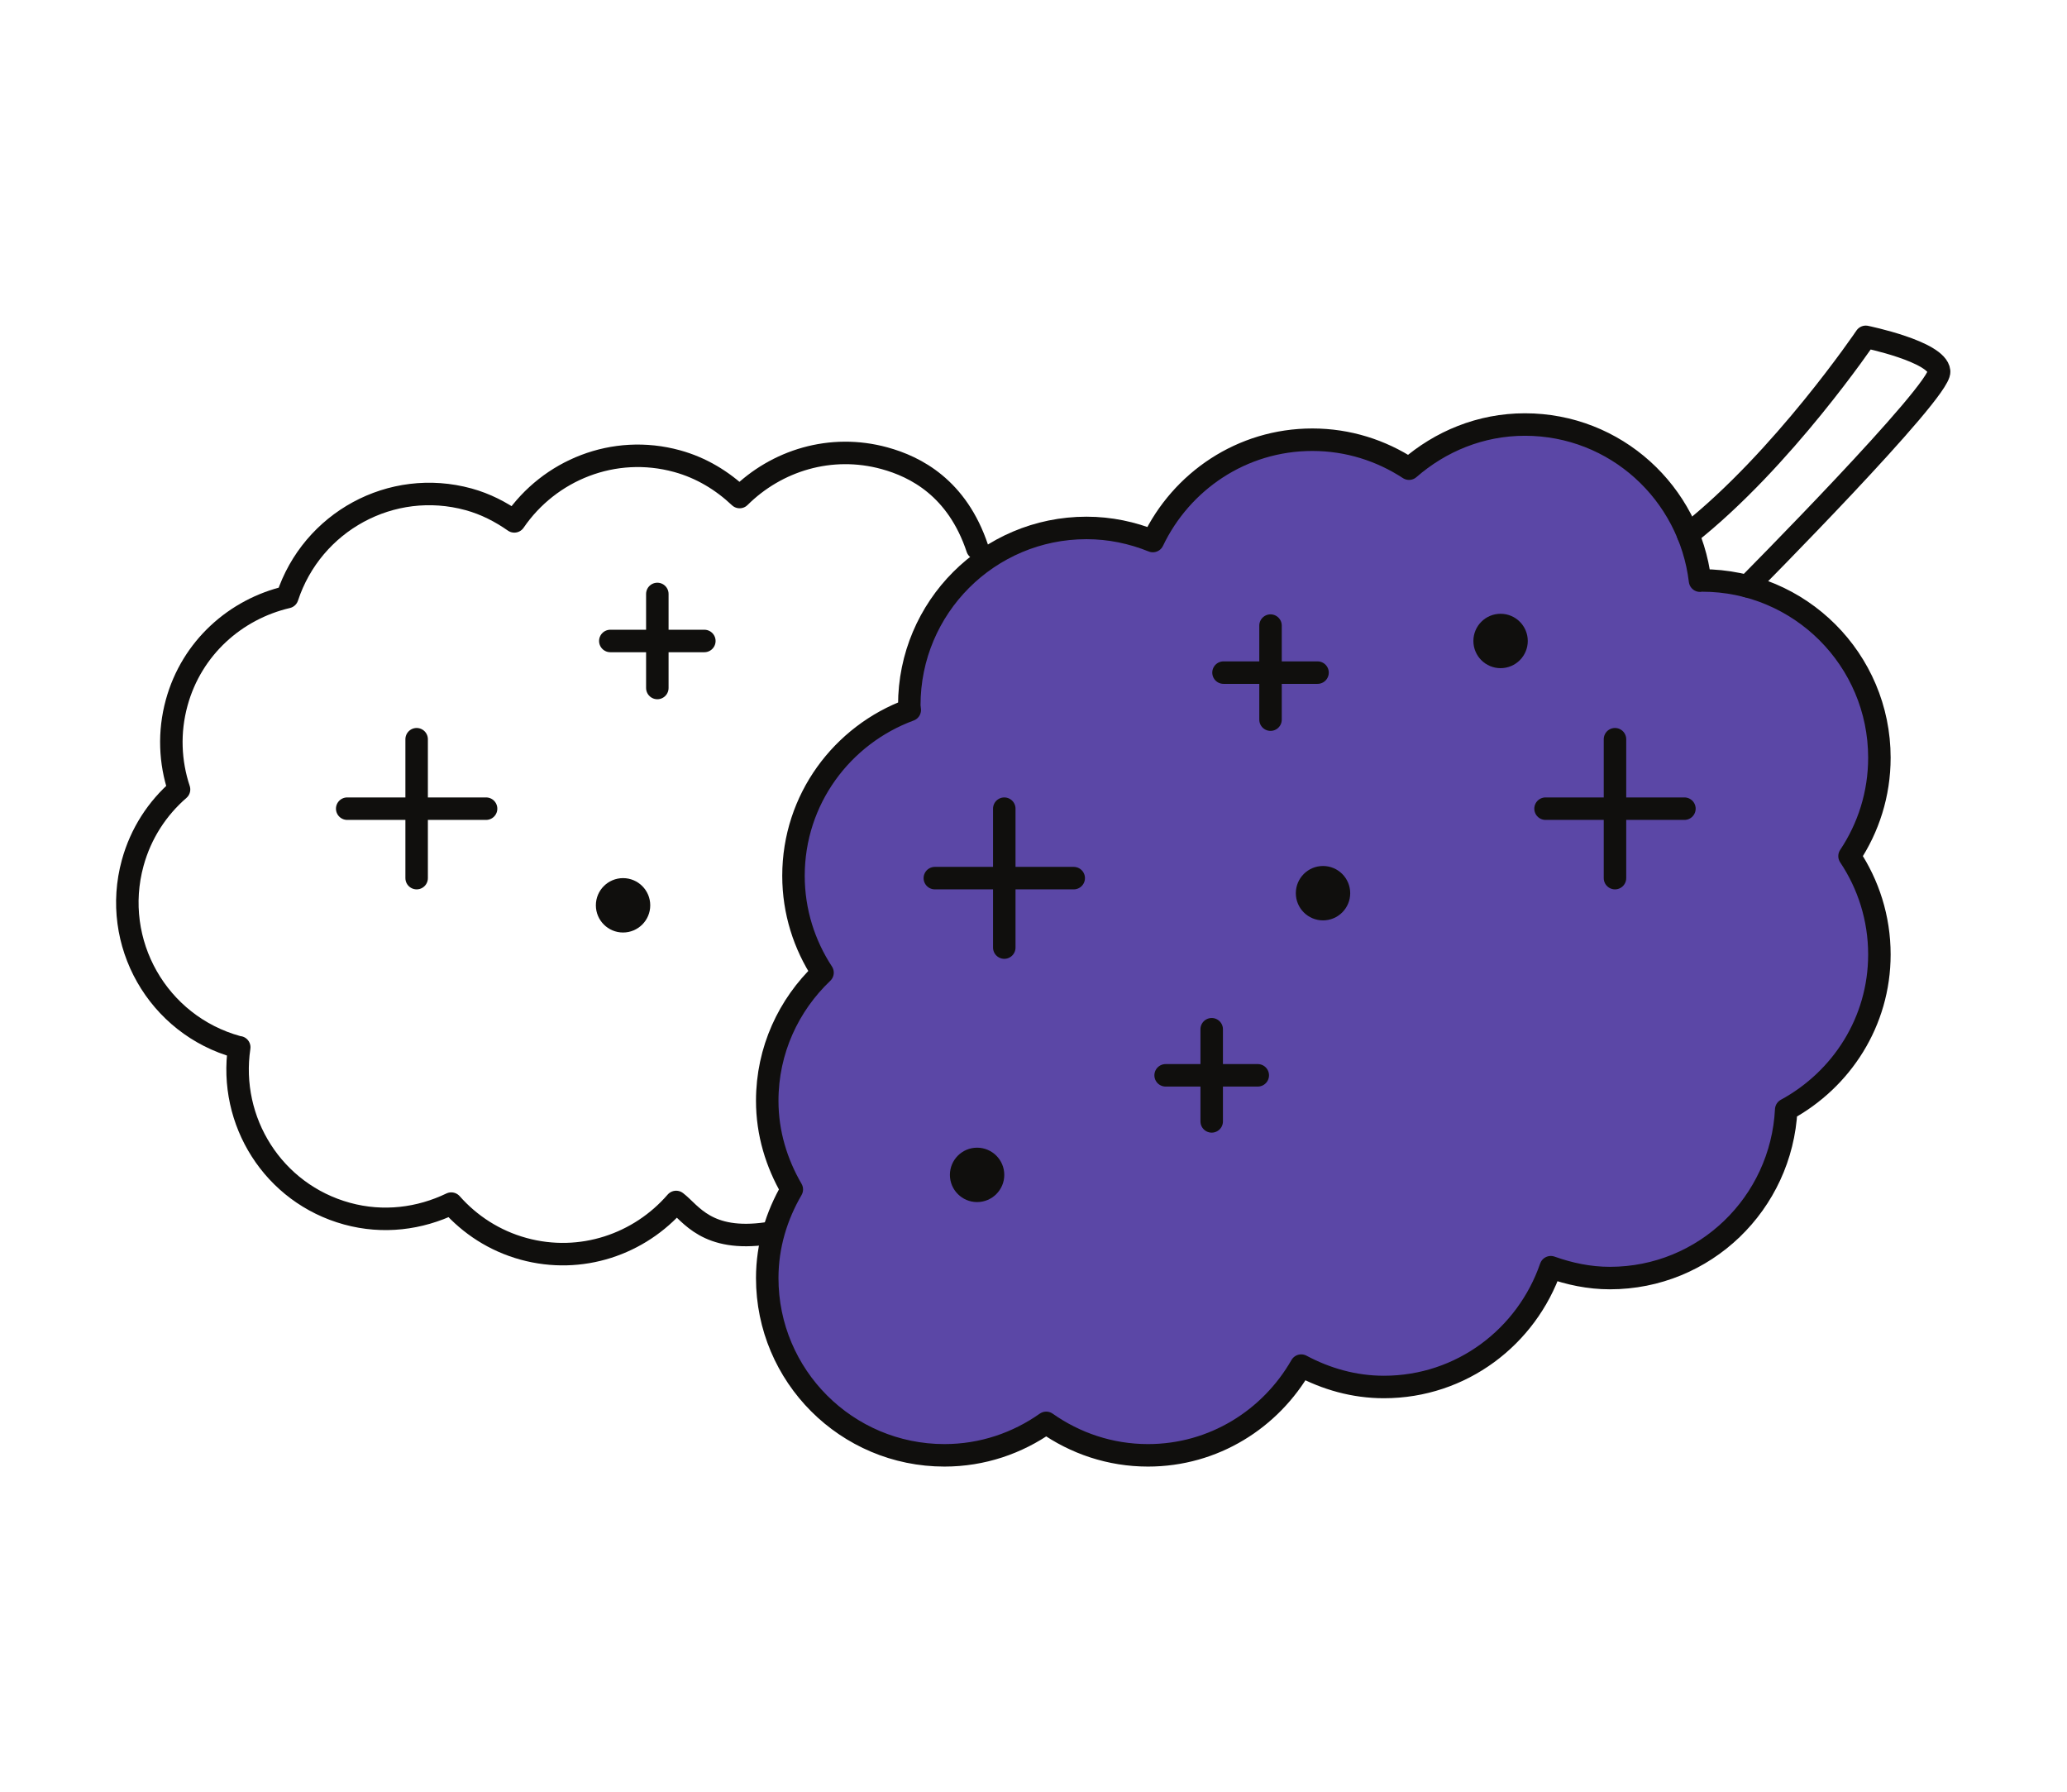
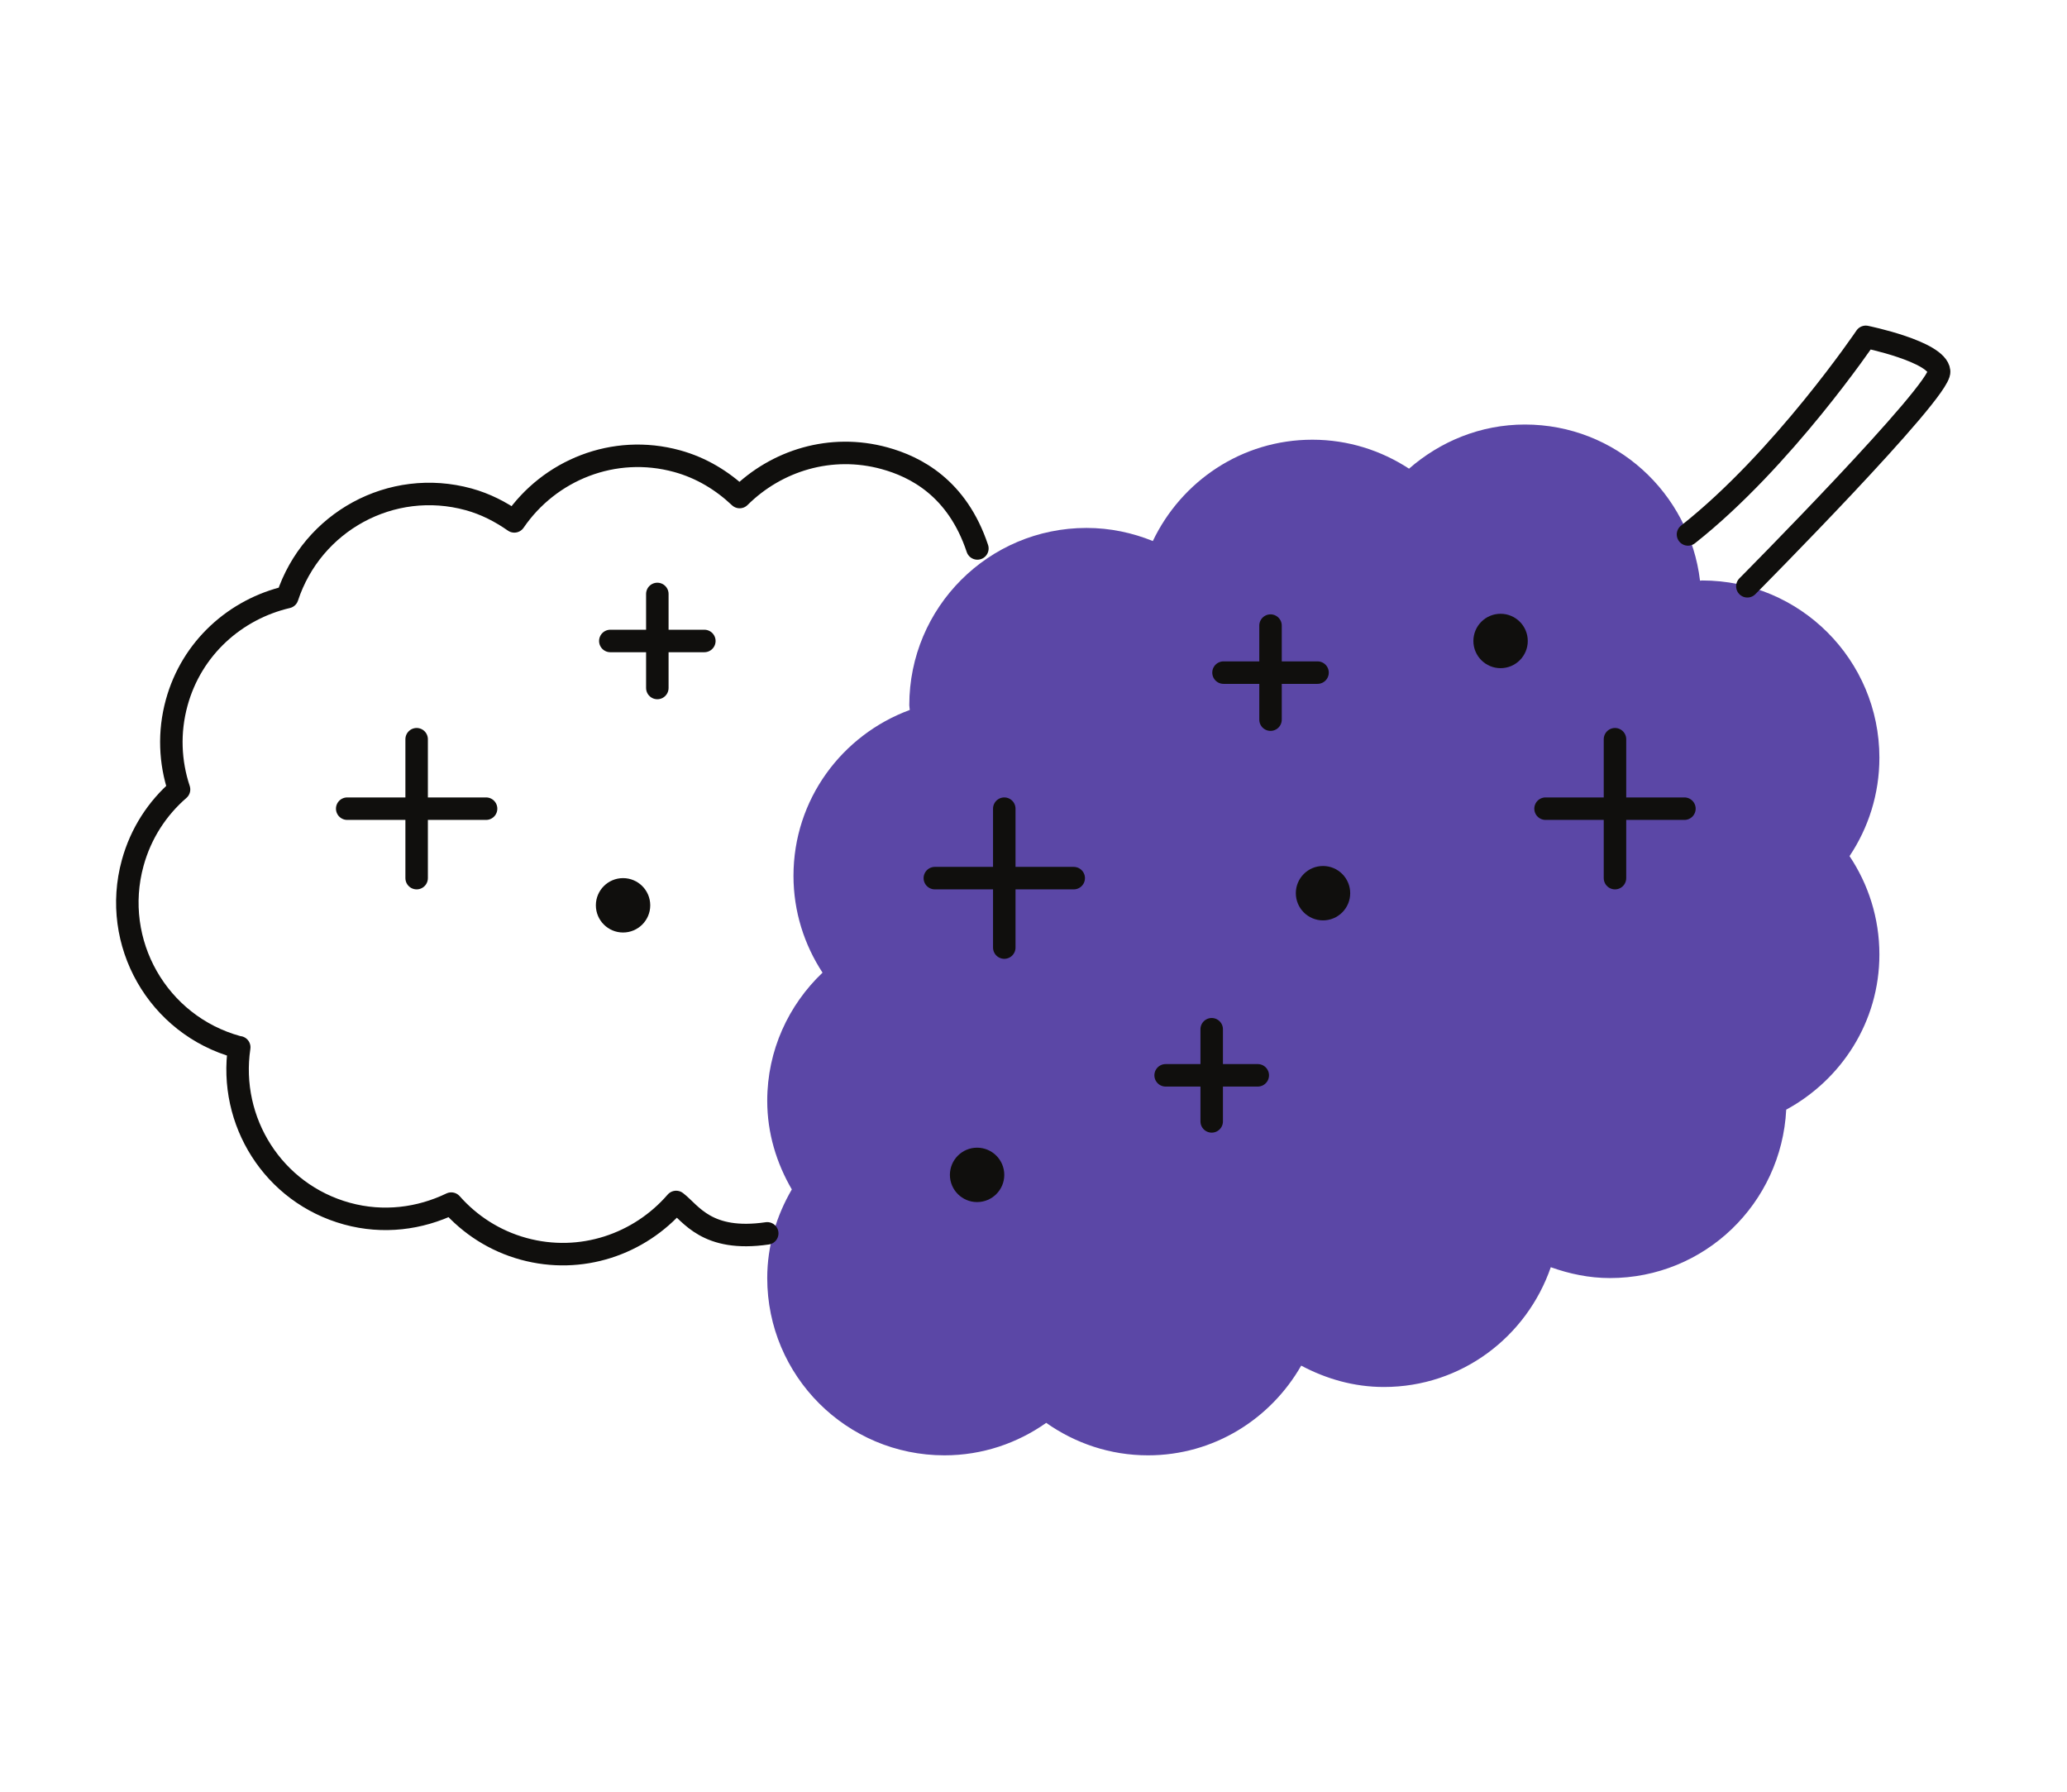
<svg xmlns="http://www.w3.org/2000/svg" xmlns:ns1="http://sodipodi.sourceforge.net/DTD/sodipodi-0.dtd" xmlns:ns2="http://www.inkscape.org/namespaces/inkscape" version="1.1" id="svg2" xml:space="preserve" width="160" height="138.667" viewBox="0 0 160 138.667" ns1:docname="flower.eps">
  <defs id="defs6" />
  <g id="g8" ns2:groupmode="layer" ns2:label="ink_ext_XXXXXX" transform="matrix(1.333,0,0,-1.333,0,138.667)">
    <g id="g10" transform="scale(0.1)">
      <path d="m 1091.36,600.328 c 0,56.844 -46.08,102.922 -102.922,102.922 -0.422,0 -0.813,-0.117 -1.235,-0.121 -6.129,50.984 -49.043,90.656 -101.687,90.656 -25.864,0 -49.215,-9.867 -67.297,-25.625 -16.16,10.555 -35.387,16.809 -56.129,16.809 -40.992,0 -76.094,-24.141 -92.645,-58.824 -11.91,4.816 -24.867,7.601 -38.5,7.601 -56.843,0 -102.922,-46.078 -102.922,-102.922 0,-0.945 0.25,-1.824 0.278,-2.761 -39.324,-14.477 -67.524,-51.938 -67.524,-96.286 0,-20.777 6.274,-40.047 16.864,-56.226 -19.696,-18.746 -32.11,-45.059 -32.11,-74.399 0,-18.843 5.434,-36.265 14.274,-51.461 -8.84,-15.187 -14.274,-32.617 -14.274,-51.461 0,-56.839 46.078,-102.921 102.922,-102.921 22.031,0 42.344,7.058 59.086,18.851 16.742,-11.793 37.051,-18.851 59.086,-18.851 38.25,0 71.242,21.109 88.984,52.086 14.399,-7.661 30.575,-12.407 48.02,-12.407 45.086,0 82.988,29.184 96.906,69.543 10.781,-3.832 22.215,-6.301 34.313,-6.301 55.074,0 99.662,43.372 102.402,97.774 32.08,17.43 54.11,51.008 54.11,90.09 0,21.14 -6.41,40.769 -17.34,57.117 10.93,16.348 17.34,35.977 17.34,57.117" style="fill:#5b47a6;fill-opacity:1;fill-rule:nonzero;stroke:none" id="path12" />
-       <path d="m 1091.36,600.328 c 0,56.844 -46.08,102.922 -102.922,102.922 -0.422,0 -0.813,-0.117 -1.235,-0.121 -6.129,50.984 -49.043,90.656 -101.687,90.656 -25.864,0 -49.215,-9.867 -67.297,-25.625 -16.16,10.555 -35.387,16.809 -56.129,16.809 -40.992,0 -76.094,-24.141 -92.645,-58.824 -11.91,4.816 -24.867,7.601 -38.5,7.601 -56.843,0 -102.922,-46.078 -102.922,-102.922 0,-0.945 0.25,-1.824 0.278,-2.761 -39.324,-14.477 -67.524,-51.938 -67.524,-96.286 0,-20.777 6.274,-40.047 16.864,-56.226 -19.696,-18.746 -32.11,-45.059 -32.11,-74.399 0,-18.843 5.434,-36.265 14.274,-51.461 -8.84,-15.187 -14.274,-32.617 -14.274,-51.461 0,-56.839 46.078,-102.921 102.922,-102.921 22.031,0 42.344,7.058 59.086,18.851 16.742,-11.793 37.051,-18.851 59.086,-18.851 38.25,0 71.242,21.109 88.984,52.086 14.399,-7.661 30.575,-12.407 48.02,-12.407 45.086,0 82.988,29.184 96.906,69.543 10.781,-3.832 22.215,-6.301 34.313,-6.301 55.074,0 99.662,43.372 102.402,97.774 32.08,17.43 54.11,51.008 54.11,90.09 0,21.14 -6.41,40.769 -17.34,57.117 10.93,16.348 17.34,35.977 17.34,57.117 z" style="fill:none;stroke:#100f0d;stroke-width:13.057;stroke-linecap:round;stroke-linejoin:round;stroke-miterlimit:10;stroke-dasharray:none;stroke-opacity:1" id="path14" />
      <path d="m 567.566,721.84 c -11.73,35.195 -35.968,47.449 -53.921,52.375 -31.157,8.555 -62.754,-1.266 -84.137,-22.527 -10.016,9.457 -22.133,16.941 -36.34,20.843 -36.734,10.082 -74.133,-5.211 -94.5,-34.98 -7.926,5.531 -16.688,10.101 -26.539,12.804 -44.867,12.317 -90.887,-13.039 -105.285,-56.746 -30.031,-7.023 -55.492,-29.453 -64.231,-61.285 -4.726,-17.222 -3.894,-34.648 1.356,-50.41 -12.563,-10.871 -22.176,-25.426 -26.903,-42.652 -12.711,-46.301 14.52,-94.149 60.829,-106.86 0.339,-0.093 0.687,-0.086 1.031,-0.175 -6.406,-42.907 19.679,-84.821 62.566,-96.59 21.067,-5.785 42.297,-2.969 60.551,5.82 10.805,-12.211 25.07,-21.605 41.965,-26.242 33.39,-9.168 67.387,2.644 88.629,27.199 8.625,-6.586 17.695,-23.383 52.894,-18.23" style="fill:none;stroke:#100f0d;stroke-width:13.057;stroke-linecap:round;stroke-linejoin:round;stroke-miterlimit:10;stroke-dasharray:none;stroke-opacity:1" id="path16" />
      <path d="m 980.215,729.973 c 55.095,43.472 103.225,114.718 103.225,114.718 0,0 41.46,-8.476 42.61,-20.011 1.14,-11.539 -111.37,-124.809 -111.37,-124.809" style="fill:none;stroke:#100f0d;stroke-width:13.057;stroke-linecap:round;stroke-linejoin:round;stroke-miterlimit:10;stroke-dasharray:none;stroke-opacity:1" id="path18" />
      <path d="M 937.816,611.074 V 530.43" style="fill:none;stroke:#100f0d;stroke-width:13.057;stroke-linecap:round;stroke-linejoin:round;stroke-miterlimit:10;stroke-dasharray:none;stroke-opacity:1" id="path20" />
      <path d="M 978.137,570.754 H 897.492" style="fill:none;stroke:#100f0d;stroke-width:13.057;stroke-linecap:round;stroke-linejoin:round;stroke-miterlimit:10;stroke-dasharray:none;stroke-opacity:1" id="path22" />
      <path d="M 241.941,611.074 V 530.43" style="fill:none;stroke:#100f0d;stroke-width:13.057;stroke-linecap:round;stroke-linejoin:round;stroke-miterlimit:10;stroke-dasharray:none;stroke-opacity:1" id="path24" />
      <path d="M 282.266,570.754 H 201.621" style="fill:none;stroke:#100f0d;stroke-width:13.057;stroke-linecap:round;stroke-linejoin:round;stroke-miterlimit:10;stroke-dasharray:none;stroke-opacity:1" id="path26" />
      <path d="M 583.18,570.754 V 490.109" style="fill:none;stroke:#100f0d;stroke-width:13.057;stroke-linecap:round;stroke-linejoin:round;stroke-miterlimit:10;stroke-dasharray:none;stroke-opacity:1" id="path28" />
      <path d="M 623.504,530.43 H 542.859" style="fill:none;stroke:#100f0d;stroke-width:13.057;stroke-linecap:round;stroke-linejoin:round;stroke-miterlimit:10;stroke-dasharray:none;stroke-opacity:1" id="path30" />
      <path d="M 703.629,442.691 V 389.188" style="fill:none;stroke:#100f0d;stroke-width:13.057;stroke-linecap:round;stroke-linejoin:round;stroke-miterlimit:10;stroke-dasharray:none;stroke-opacity:1" id="path32" />
      <path d="M 730.383,415.941 H 676.875" style="fill:none;stroke:#100f0d;stroke-width:13.057;stroke-linecap:round;stroke-linejoin:round;stroke-miterlimit:10;stroke-dasharray:none;stroke-opacity:1" id="path34" />
      <path d="M 737.789,677.047 V 622.445" style="fill:none;stroke:#100f0d;stroke-width:13.057;stroke-linecap:round;stroke-linejoin:round;stroke-miterlimit:10;stroke-dasharray:none;stroke-opacity:1" id="path36" />
      <path d="M 765.09,649.746 H 710.488" style="fill:none;stroke:#100f0d;stroke-width:13.057;stroke-linecap:round;stroke-linejoin:round;stroke-miterlimit:10;stroke-dasharray:none;stroke-opacity:1" id="path38" />
      <path d="M 381.711,695.418 V 640.82" style="fill:none;stroke:#100f0d;stroke-width:13.057;stroke-linecap:round;stroke-linejoin:round;stroke-miterlimit:10;stroke-dasharray:none;stroke-opacity:1" id="path40" />
      <path d="M 409.012,668.117 H 354.41" style="fill:none;stroke:#100f0d;stroke-width:13.057;stroke-linecap:round;stroke-linejoin:round;stroke-miterlimit:10;stroke-dasharray:none;stroke-opacity:1" id="path42" />
      <path d="m 784.059,521.684 c 0,-8.719 -7.071,-15.786 -15.789,-15.786 -8.719,0 -15.786,7.067 -15.786,15.786 0,8.718 7.067,15.789 15.786,15.789 8.718,0 15.789,-7.071 15.789,-15.789" style="fill:#100f0d;fill-opacity:1;fill-rule:nonzero;stroke:none" id="path44" />
      <path d="m 583.18,358.137 c 0,-8.719 -7.071,-15.789 -15.785,-15.789 -8.719,0 -15.79,7.07 -15.79,15.789 0,8.718 7.071,15.789 15.79,15.789 8.714,0 15.785,-7.071 15.785,-15.789" style="fill:#100f0d;fill-opacity:1;fill-rule:nonzero;stroke:none" id="path46" />
      <path d="m 377.594,514.645 c 0,-8.719 -7.071,-15.79 -15.789,-15.79 -8.719,0 -15.785,7.071 -15.785,15.79 0,8.718 7.066,15.785 15.785,15.785 8.718,0 15.789,-7.067 15.789,-15.785" style="fill:#100f0d;fill-opacity:1;fill-rule:nonzero;stroke:none" id="path48" />
      <path d="m 887.172,668.117 c 0,-8.719 -7.07,-15.785 -15.789,-15.785 -8.719,0 -15.789,7.066 -15.789,15.785 0,8.723 7.07,15.789 15.789,15.789 8.719,0 15.789,-7.066 15.789,-15.789" style="fill:#100f0d;fill-opacity:1;fill-rule:nonzero;stroke:none" id="path50" />
    </g>
  </g>
</svg>